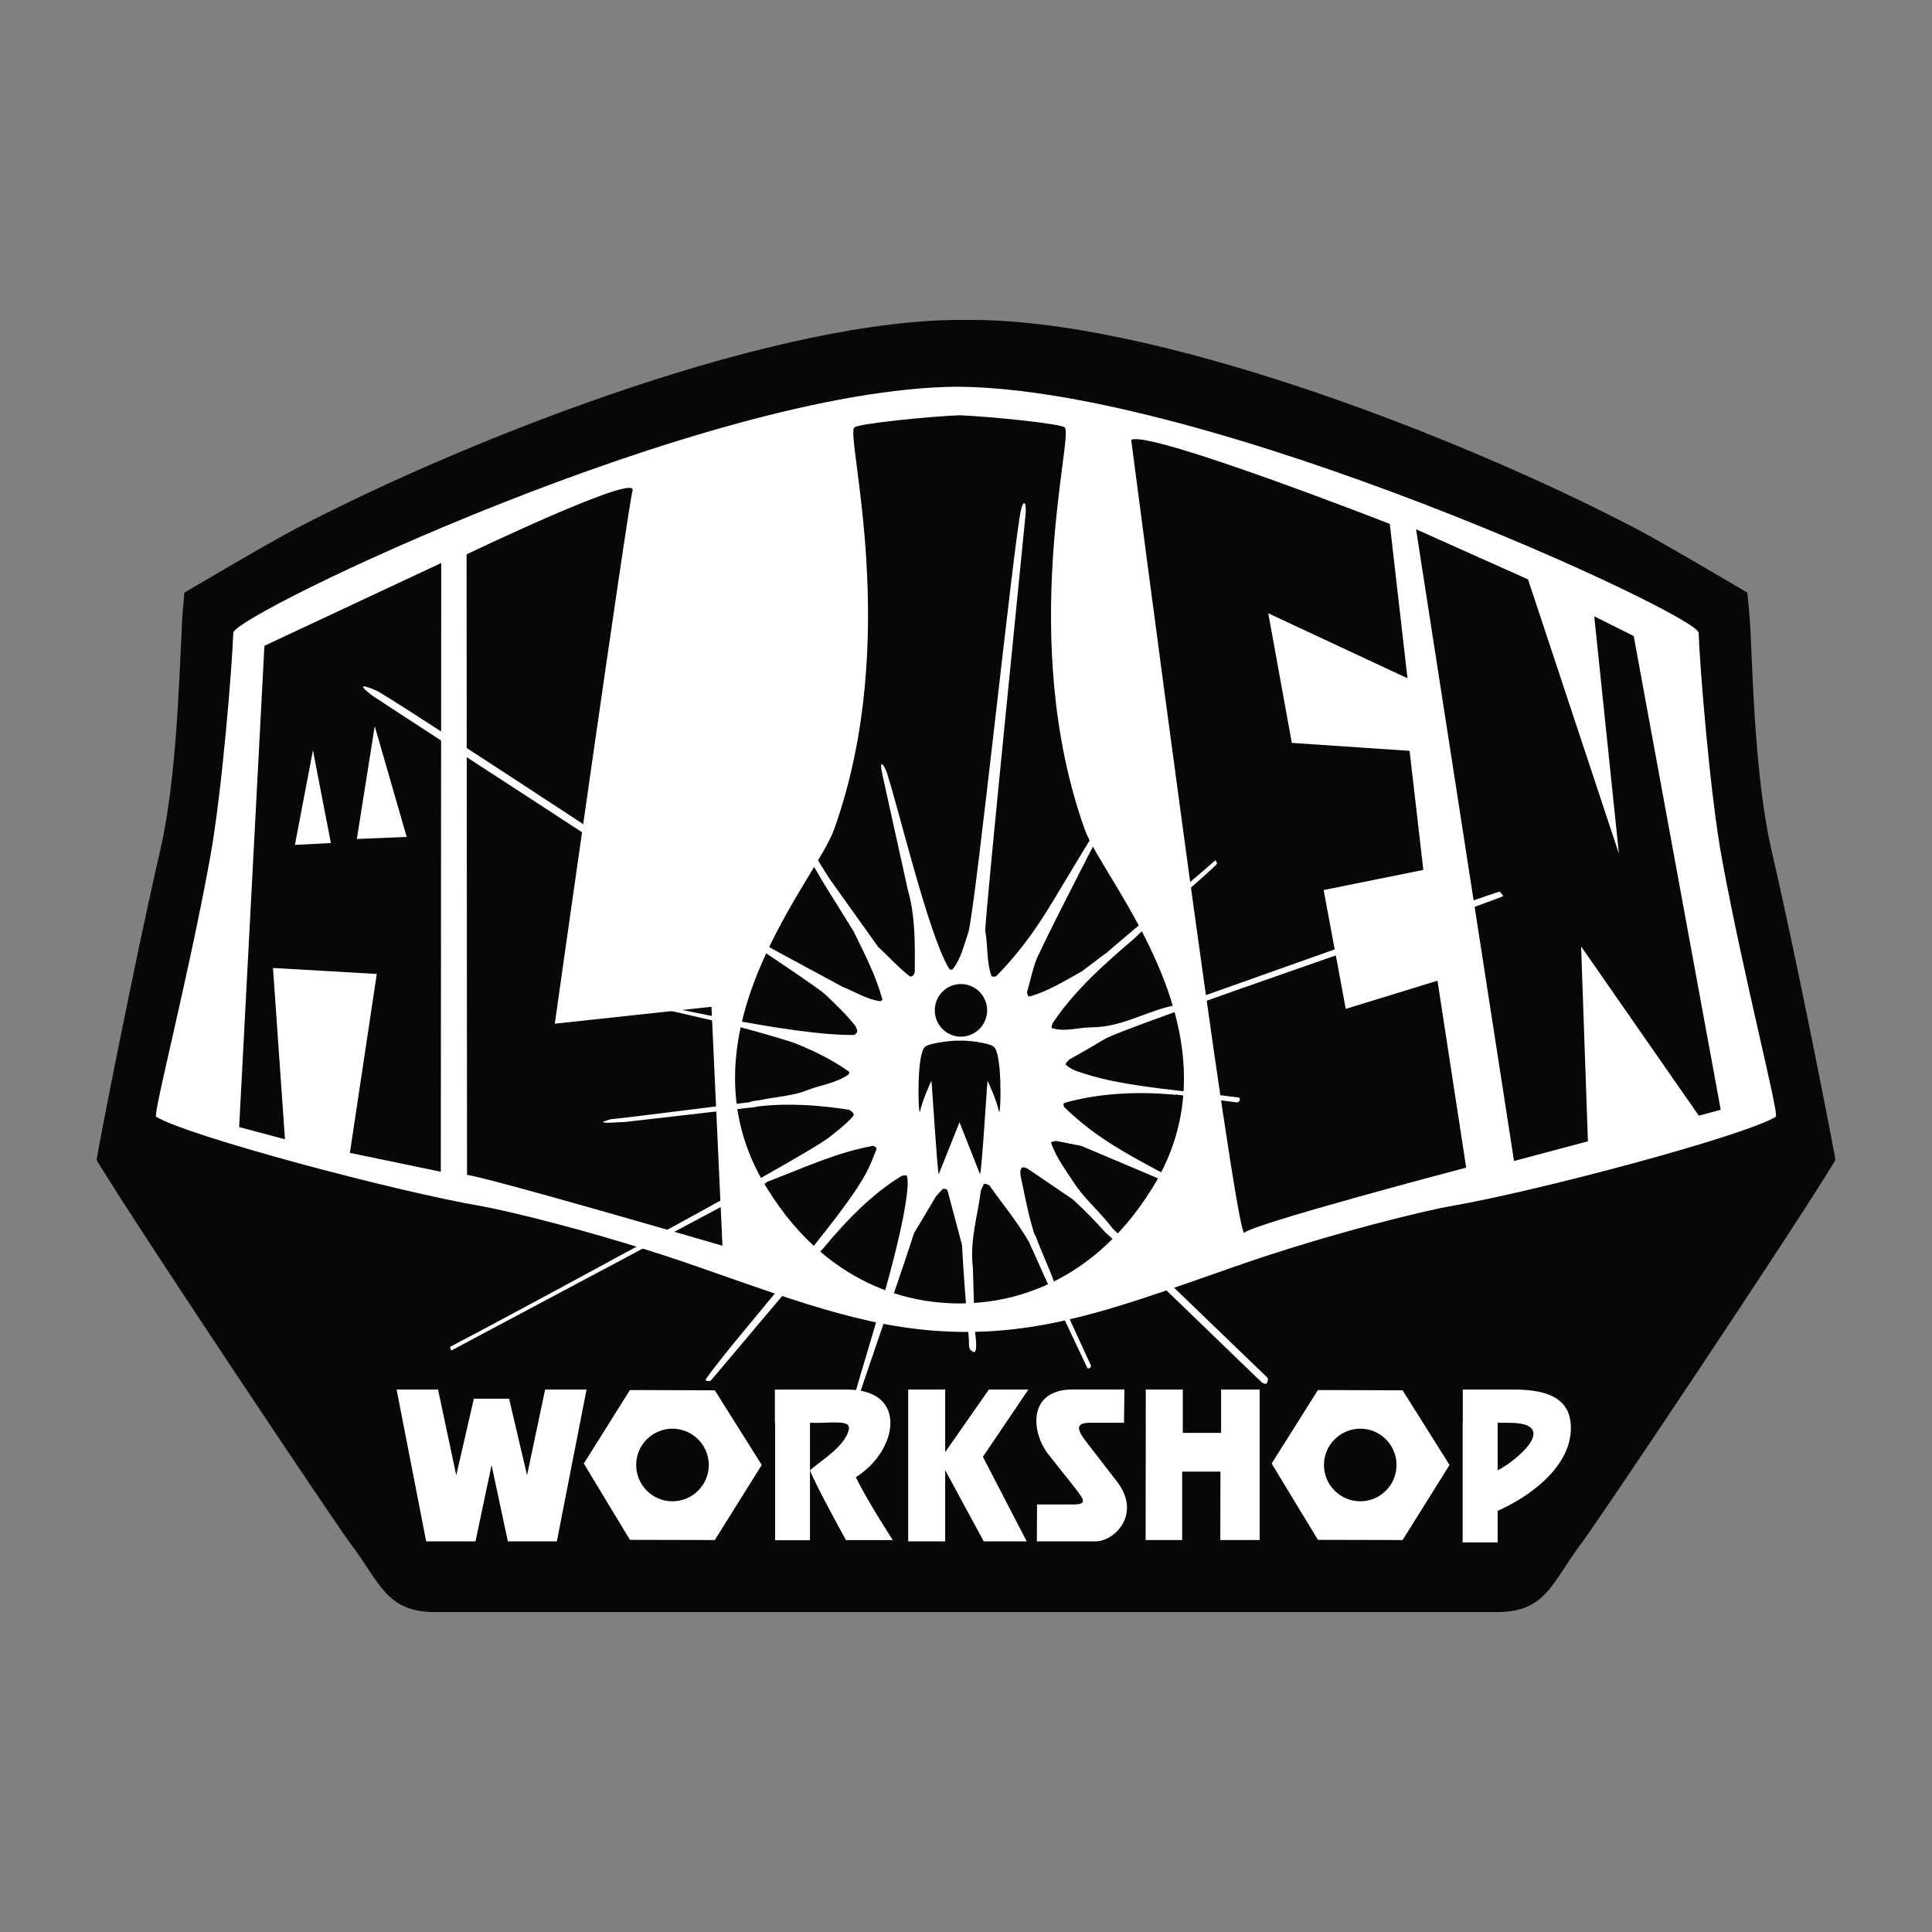
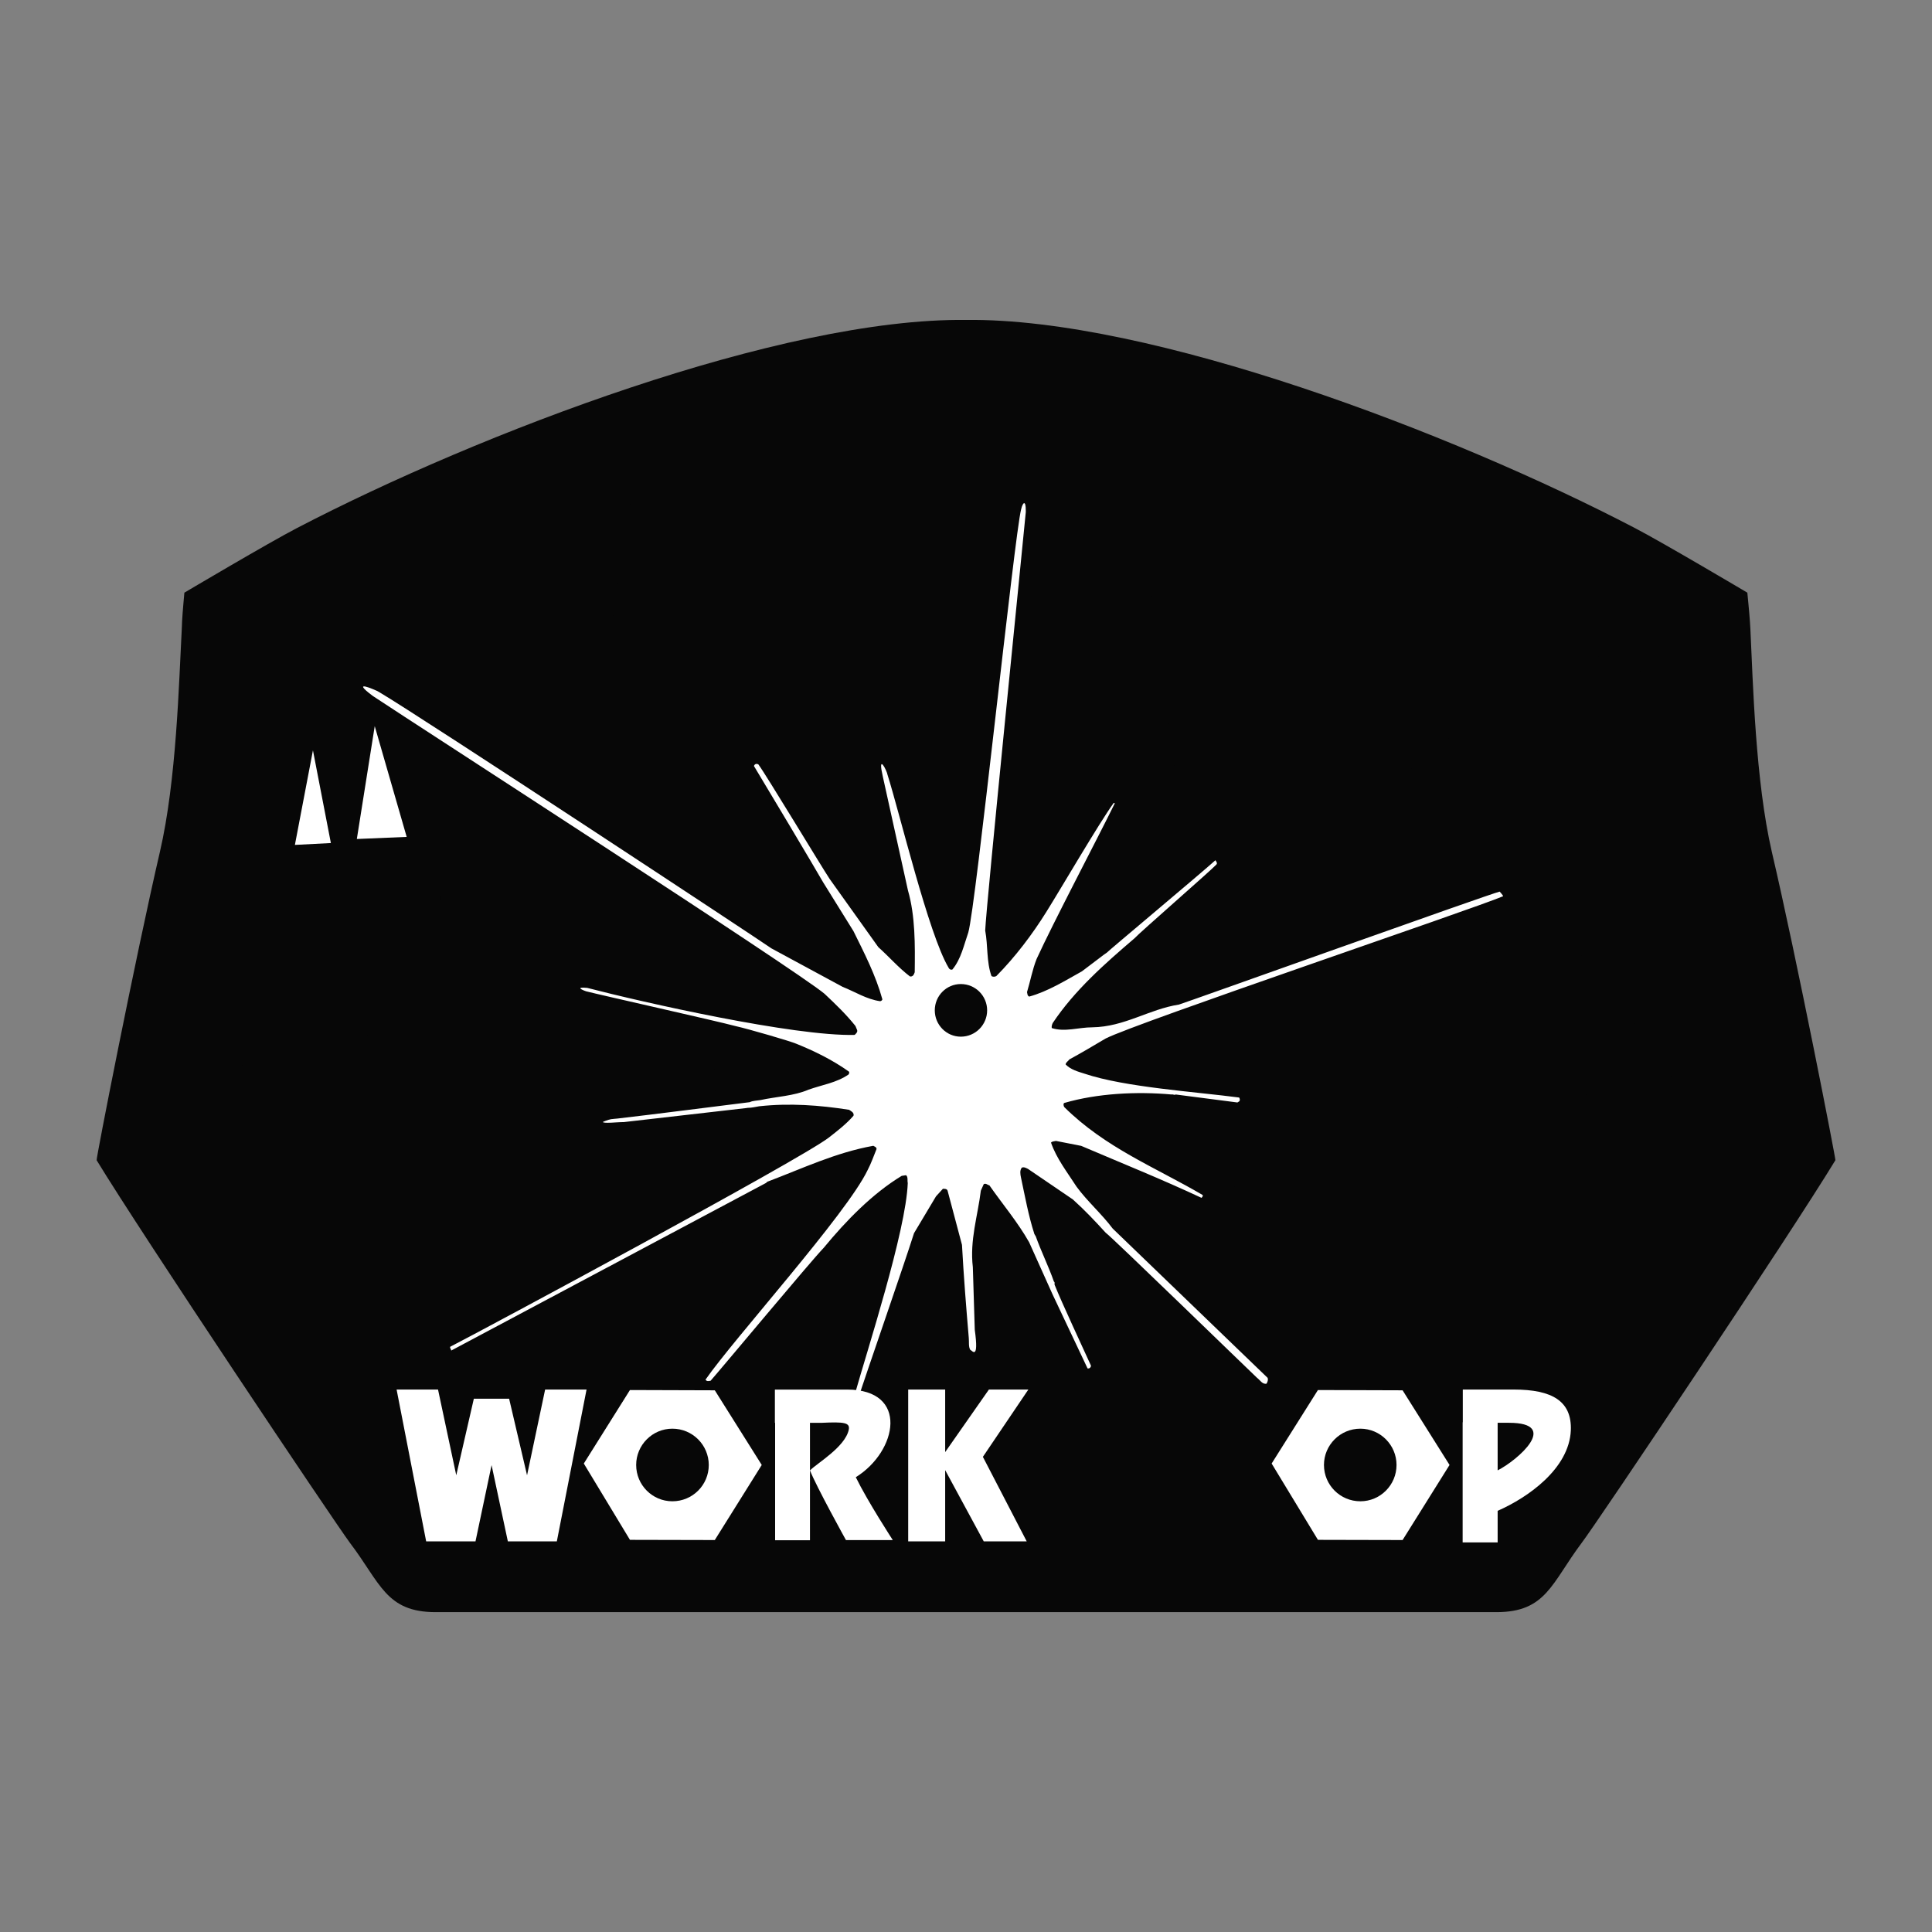
<svg xmlns="http://www.w3.org/2000/svg" version="1.1" id="Layer_1" x="0px" y="0px" viewBox="0 0 500 500" style="enable-background:new 0 0 500 500;" xml:space="preserve">
  <rect x="0" y="0" width="500" height="500" fill="#808080" stroke="none" />
  <style type="text/css">
	.st0{fill:#070707;}
	.st1{fill:#FFFFFF;}
	.st2{fill-rule:evenodd;clip-rule:evenodd;}
</style>
  <g>
    <path class="st0" d="M458.54,220.43c-4.24-18.47-4.87-43.71-5.54-57.59c-0.03-0.67-0.07-1.35-0.12-1.98   c-0.15-2.26-0.67-7.48-0.67-7.48s-21.9-12.99-29.17-16.76c-47.09-24.56-125.29-54.39-173.02-53.82   c-47.78-0.57-125.89,29.26-173.09,53.82c-7.29,3.77-29.21,16.76-29.21,16.76s-0.49,5.23-0.6,7.48c0,0.64-0.07,1.32-0.08,1.98   c-0.74,13.88-1.36,39.12-5.65,57.59c-6.41,27.65-16.57,79.59-16.38,79.83c11.61,19.1,61.41,93.46,65.57,99.05   c7.89,10.39,9.3,17.91,22.15,17.91h137.29h137.27c12.87,0,14.24-7.52,22.04-17.91c4.25-5.58,54.07-79.95,65.67-99.05   C475.13,300.02,465.02,248.08,458.54,220.43z" />
    <polygon class="st1" points="141.08,359.61 136.4,381.8 131.76,361.99 127.22,361.99 122.63,361.99 118.08,381.8 113.36,359.61    102.64,359.61 110.29,398.9 123.06,398.9 127.22,379.17 131.43,398.9 144.11,398.9 151.8,359.61  " />
    <path class="st1" d="M221.48,382.3c10.81-6.7,13.83-22.68-2.25-22.68h-18.69v8.6h0.06v30.39h9.02v-18.07v-12.31h2.95   c5.94-0.29,7.45-0.06,7.09,1.78c-0.95,4.51-8.34,8.75-10.03,10.53c1.49,3.92,9.3,18.03,9.3,18.03h12.12   C231.05,398.56,224.54,388.57,221.48,382.3z" />
    <polygon class="st1" points="266.14,359.61 255.93,359.61 244.61,375.8 244.61,359.61 235.04,359.61 235.04,398.9 244.61,398.9    244.61,380.47 254.59,398.9 265.71,398.9 254.37,377.03  " />
-     <path class="st1" d="M290.89,368.21h-8.73c-3.66,0-3.66,1.51-1.17,4.76l8.01,10.37c6.58,8.36-0.47,15.56-5.44,15.56h-15.22   l0.05-9.54h9.42c4,0,2.43-1.58,0.12-4.64l-6.46-8.13c-4.72-5.89-5.57-16.99,6.11-16.99h13.42L290.89,368.21z" />
-     <path class="st1" d="M326,398.56h-10.19l0.04-17.71h-9.91v17.71h-9.45l0.04-38.95h9.58v11.22h9.91v-11.22H326V398.56z" />
    <path class="st1" d="M391.7,359.61h-13.13v8.47h-0.04v31.09h9.06V391c7.79-3.41,18.5-10.89,18.94-20.81   C406.82,362.64,401.77,359.61,391.7,359.61z M387.59,380.53v-12.31h2.89C403.96,368.21,392.7,377.95,387.59,380.53z" />
    <polygon class="st1" points="197.14,379.13 184.99,398.56 163.03,398.51 151.09,378.76 163.03,359.74 184.99,359.81  " />
-     <path class="st1" d="M445.7,222.61c-3.25-17.36-5.9-51.84-6.09-58.85c-0.13-4.65-126.28-63.23-191.81-63.68l0,0l0,0l0,0l0,0   c-65.58,0.46-187.3,59.03-187.43,63.68c-0.17,7.02-2.87,41.49-6.11,58.85c-5.73,31.34-14.74,65.86-13.85,66.4   c8.01,4.96,61.88,19.34,84.44,23.19c5.49,0.94,30.04,6.67,55.71,15.63c27.61,9.65,46.5,16.87,69.47,16.87l0,0l0,0l0,0l0,0   c22.94,0,41.83-7.22,69.41-16.87c25.66-8.96,50.24-14.69,55.67-15.63c22.59-3.85,76.46-18.23,84.46-23.19   C460.53,288.48,451.5,253.95,445.7,222.61z" />
    <polygon class="st0" points="68.43,167.13 61.89,291.68 73.75,294.84 70.65,250.51 97.51,252.06 90.55,298.36 114.08,303.25    114.19,145.7  " />
    <path class="st0" d="M120.75,143.47c0,0,44.24-21.22,42.96-16.53c-1.29,4.7-20.13,137.99-20.13,137.99l40.55-4.38l2.84,61.85   c0,0-58.44-17.08-66.1-18.36L120.75,143.47z" />
    <polygon class="st1" points="76.32,218.66 85.63,218.18 80.99,194.19  " />
    <polygon class="st1" points="92.35,217.13 105.25,216.59 96.98,187.92  " />
    <path class="st0" d="M292.75,113.83c4.81-2.52,66.93,21.76,66.93,21.76l4.58,39.95l-36.03-16.82l6.09,33.54l30.48,2.06l3.56,30.81   l-25.8,5.21l5.72,30.76l23.74-7.3l7.43,48.38c0,0-55.04,14.48-57.4,16.86C319.71,321.39,292.75,113.83,292.75,113.83z" />
    <polygon class="st0" points="366.48,136.98 395.45,149.94 418.98,220.95 412.59,159.5 422.8,164.6 445.32,287.2 439.65,288.74    409.19,244.94 410.95,295.37 391.83,300.46  " />
-     <path class="st0" d="M280.69,214.55c-17.54-49.39-2.68-101.98-5.15-103.95c-1.22-0.96-19.18-2.82-27.23-3.13l0,0l0,0l0,0l0,0   c-8.07,0.31-26.06,2.17-27.2,3.13c-2.44,1.97,12.4,54.56-5.21,103.95c-4.83,13.66-41.78,53.69-17.45,92.88   c17.05,27.71,40.6,29.9,49.86,29.9c9.3,0,32.8-2.19,49.93-29.9C322.47,268.24,285.54,228.21,280.69,214.55z" />
    <path class="st1" d="M196.27,197.83c2.07,2.8,16.5,26.74,18.45,29.65l12.59,17.64c2.73,2.43,5.21,5.31,8.18,7.58   c0.82,0.14,1.05-0.57,1.24-1.09c0.09-6.99,0.16-14.56-1.75-21.17l-6.45-29.21c0,0-0.02-0.12-0.09-0.43   c-1.13-4.94,0.35-2.87,1.13-0.75c0.04,0.15,0.04,0.26,0.11,0.43c3.2,10.09,10.64,41.28,15.8,49.94c0.15,0.37,0.53,0.64,1,0.49   c2.25-2.73,2.96-6.28,4.11-9.57c1.93-6.49,11.94-102.9,13.68-109.54c0.45-1.9,1.21-2.42,1.2,0.32v0.45   c-0.58,6.39-10.28,101.93-10.5,108.26c0.73,3.85,0.3,8.1,1.63,11.79c0.4,0.21,0.8,0.21,1.24,0c4.93-4.98,9.35-10.85,12.89-16.52   c3.49-5.54,13.72-23.1,17.51-28.32l0.27,0.12c-4.6,9.35-15.92,30.85-20.24,40.29c-1.08,2.73-1.62,5.72-2.48,8.57   c0.12,0.41,0.04,0.9,0.56,1.16c4.85-1.34,9.26-4.1,13.65-6.54l5.77-4.37l0.66-0.45c0.14-0.26,24.53-20.67,28.12-23.93   c0.19,0.33,0.6,0.76,0.24,1.12c-1.36,1.5-19.94,17.68-21.18,19.08c-7.83,6.69-15.56,13.53-21.18,21.95   c-0.17,0.39-0.32,0.85-0.24,1.28c3.36,1.1,6.96-0.19,10.49-0.19c8.37-0.12,14.62-4.67,22.44-5.89c1.72-0.5,81.22-28.94,83-29.23   c0.08,0.09,0.95,1.04,0.87,1.2c-8.17,3.46-94.92,32.76-102.86,36.82c-3.13,1.85-6.21,3.69-9.38,5.41   c-0.28,0.43-0.96,0.77-0.96,1.31c1.37,1.37,3.17,1.83,4.92,2.39c10.43,3.5,28.68,4.67,39.98,6.16c0.15,0.23,0.27,0.64,0.07,0.95   l-0.52,0.33l-16-2.07c-0.22,0.25-0.61-0.09-1.07,0c-9.07-0.81-19.18-0.29-27.72,2.19c-0.31,0.13-0.24,0.73-0.02,1.07   c10.68,10.58,23.55,15.57,35.82,22.76c0.12,0.27-0.1,0.53-0.31,0.73c-10.28-4.81-20.75-9.02-31.13-13.45l-6.53-1.28   c-0.45,0.1-0.99,0.1-1.28,0.44c1.4,4.09,4.2,7.66,6.6,11.39c2.74,3.75,6.53,7.07,9.37,10.86l40.08,38.62   c0.21,0.57-0.03,1.06-0.27,1.51c-1.08,0.24-1.67-0.93-2.48-1.53c-1.11-1.01-37.87-36.72-39.16-37.54   c-2.69-2.96-5.42-5.85-8.49-8.61l-11.61-7.9c-0.49-0.23-1.01-0.56-1.59-0.33c-0.58,0.68-0.4,1.73-0.23,2.53   c1.04,4.88,1.94,9.89,3.44,14.54c-0.08-0.04,0.39,0.71,0.39,0.71c1.41,3.94,3.3,7.73,4.7,11.71c0.37,0.22,0.02,0.59,0.24,0.97   c1.65,4.18,7.5,16.7,9.35,20.78c0,0.43-0.27,0.59-0.52,0.73h-0.36L272.41,335l-6.07-13.5c-2.9-5.14-6.86-9.84-10.27-14.71   c-0.51-0.13-0.92-0.64-1.48-0.33l-0.75,1.68c-0.8,6.56-2.9,12.81-2.07,19.8l0.5,16.2c1.12,8.09-0.68,5.37-1.18,5.18   c-0.47-0.82-0.27-2.01-0.37-3.08c-0.69-8.07-1.32-16.05-1.76-24.07l-3.72-14c-0.16-0.55-0.81-0.51-1.22-0.51l-1.78,1.95l-5.69,9.53   c-2.56,8.13-12.19,35.75-14.81,43.87c-0.11,0.35-0.61,0.43-0.87,0.21c-0.22-0.77,0.04-1.64,0.35-2.35   c3.17-11.28,13.26-42.29,13.71-54.7c-0.16-0.64,0.13-1.59-0.45-2.03l-1.12,0.17c-7.57,4.59-14.42,11.63-20.17,18.61   c-3.61,3.77-25.84,30.49-29.28,34.41c-0.4,0.07-0.9,0.22-1.24-0.16l-0.07-0.14c7.34-10.59,36.57-42.9,41.96-54.25   c0.91-1.72,1.55-3.62,2.29-5.41c0-0.51-0.49-0.62-0.84-0.84c-9.75,1.75-18.41,5.9-27.42,9.3l-0.35,0.32l-81.46,43.37   c0-0.35-0.36-0.55-0.28-0.97c8.21-4.2,90.46-48.34,97.99-54.14c2.21-1.73,4.5-3.48,6.4-5.66c0.22-0.84-0.69-1.22-1.16-1.54   c-7.63-1.19-15.35-1.77-23.24-0.91c-0.89,0.13-1.87,0.41-3.03,0.41l-0.29,0.05l-31.77,3.64c0,0-1.14,0-1.89,0.07   c-3.97,0.29-3.44-0.14-3.44-0.14s1.37-0.58,2.09-0.69c0.68-0.09,1.53-0.15,1.53-0.15c8.54-0.97,28.96-3.59,34.34-4.25   c0.77-0.39,1.87-0.39,2.74-0.54c4.17-0.91,8.66-1.05,12.49-2.7c3.49-1.25,7.26-1.77,10.38-3.95c0.08-0.21,0.24-0.45,0.08-0.71   c-4.31-3.06-8.96-5.34-13.74-7.26c-1.25-0.56-12.03-3.73-15.74-4.56c-4.82-1.3-33.76-7.76-38.58-8.98   c-1.86-0.66-2.15-1.11,0.31-0.88c14.44,3.76,53.58,12.57,69.22,12.17c0.38-0.37,0.79-0.72,0.64-1.25l-0.44-1.06   c-2.37-2.97-5.15-5.65-8-8.33c-7.3-6.15-105.93-69.78-116.54-76.84c-0.17-0.13,0,0.02-0.46-0.31c-5.9-4.44,0.87-1.37,0.87-1.37   c0.14,0.04,0.48,0.19,0.95,0.49c10.55,6.21,98.15,63.95,101.44,66.28l18.41,9.95c3.24,1.28,6.19,3.22,9.72,3.72   c0.21-0.01,0.64-0.27,0.56-0.55c-1.71-6.18-4.62-11.83-7.46-17.58l-7.88-12.69c-1.69-3.01-16.04-27.05-17.88-30.05   C195.3,197.69,195.8,197.57,196.27,197.83z" />
-     <path class="st0" d="M257.12,270.86c-0.41-0.63-5.58-1.66-8.66-1.54c-3.04-0.12-8.55,0.91-8.96,1.54   c-2.27,1.28-1.93,16.96-1.44,16.96c0.63-2.93,2.23-6.45,2.97-8.11c0.12-0.2,1.53,23.63,1.92,24.16l5.37-13.43l5.3,13.43   c0.47-0.53,1.86-24.37,1.97-24.16c0.76,1.66,2.34,5.18,2.98,8.11C259.09,287.82,259.36,272.14,257.12,270.86z" />
    <path class="st0" d="M174.01,369.74c-5.17,0-9.37,4.23-9.37,9.39c0,5.2,4.2,9.4,9.37,9.4c5.22,0,9.42-4.2,9.42-9.4   C183.42,373.96,179.22,369.74,174.01,369.74z" />
    <polygon class="st1" points="375.14,379.13 362.99,398.56 341.08,398.51 329.1,378.76 341.08,359.74 362.99,359.81  " />
    <path class="st0" d="M352.06,369.74c-5.21,0-9.42,4.23-9.42,9.39c0,5.2,4.21,9.4,9.42,9.4c5.15,0,9.36-4.2,9.36-9.4   C361.42,373.96,357.21,369.74,352.06,369.74z" />
    <path class="st0" d="M255.47,261.48c0-3.75-3.03-6.81-6.81-6.81c-3.75,0-6.74,3.06-6.74,6.81c0,3.74,3,6.81,6.74,6.81   C252.44,268.29,255.47,265.22,255.47,261.48z" />
  </g>
</svg>